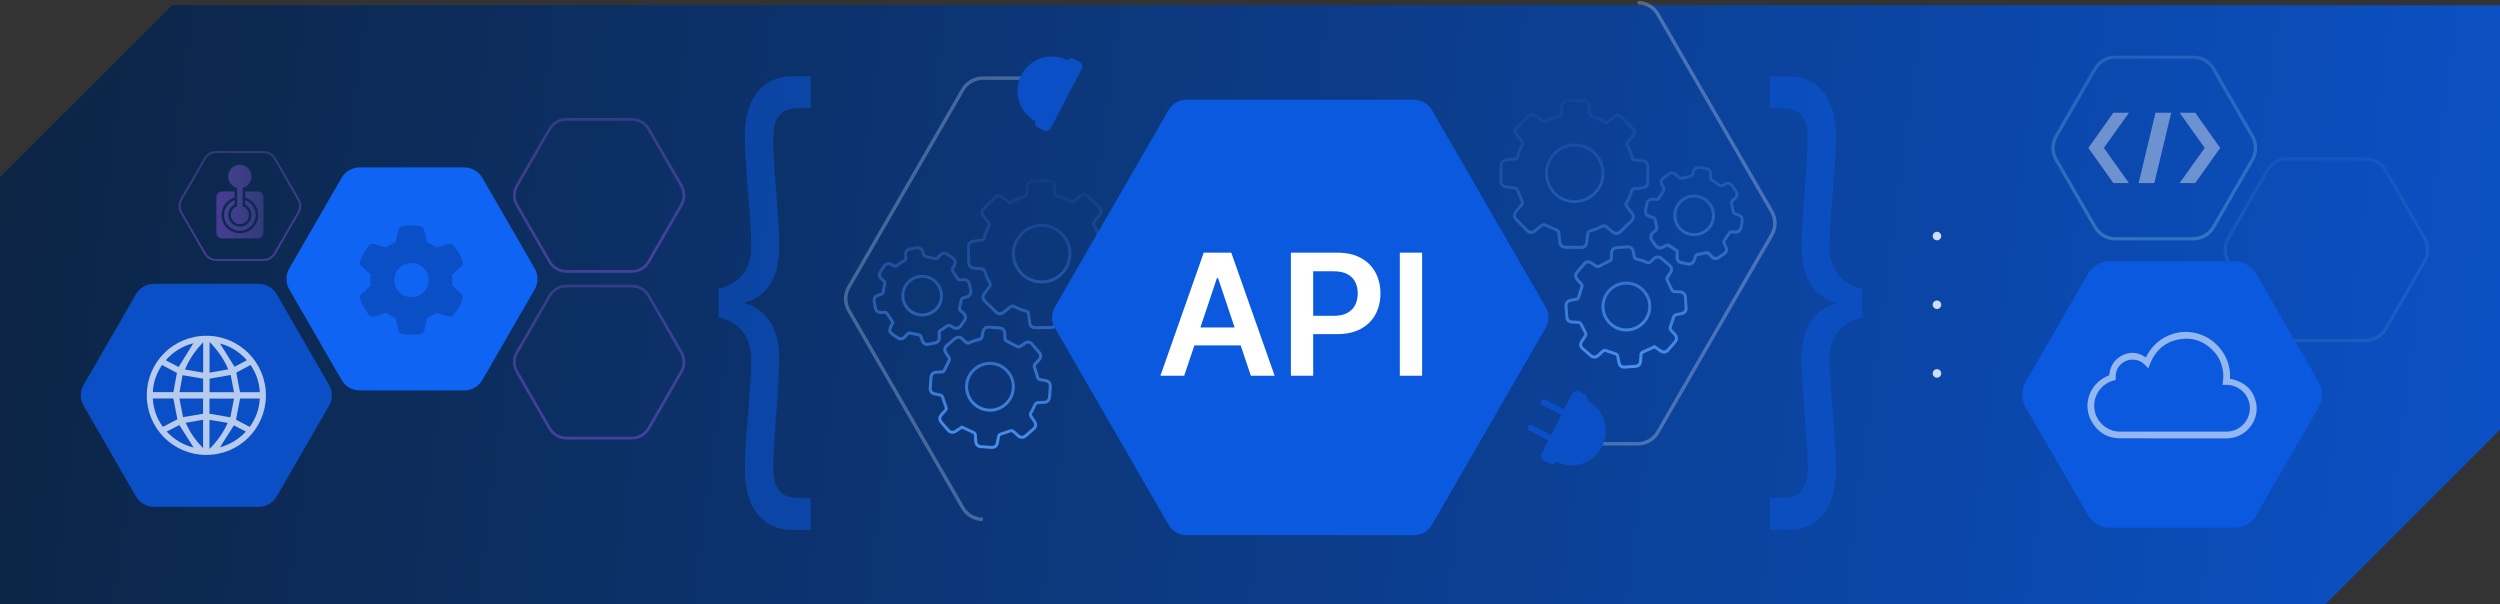
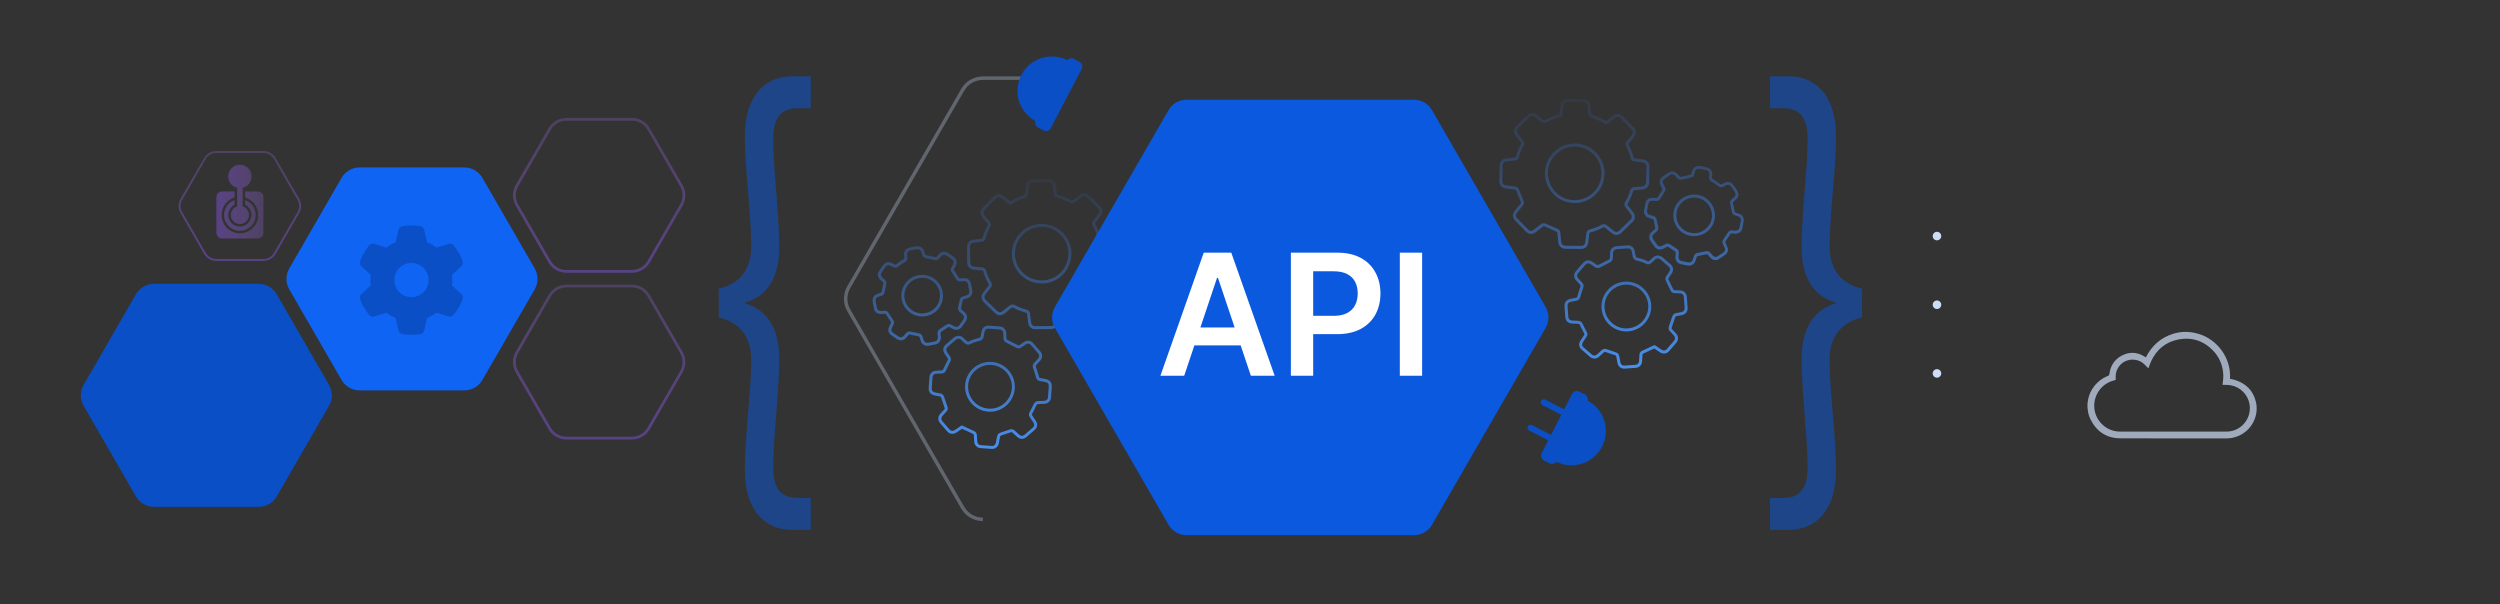
<svg xmlns="http://www.w3.org/2000/svg" width="960" height="232" viewBox="0 0 960 232" fill="none">
  <rect x="0" y="0" width="960" height="232" fill="#333333" stroke="none" />
-   <path fill-rule="evenodd" clip-rule="evenodd" d="M0 232V68L66 2H960V165L893 232H0Z" fill="url(#paint0_linear_244_9792)" />
  <path d="M138.102 149.912H178.302C181.162 149.912 183.802 148.392 185.232 145.912L205.332 111.102C206.762 108.622 206.762 105.582 205.332 103.102L185.232 68.292C183.802 65.812 181.162 64.292 178.302 64.292H138.102C135.242 64.292 132.602 65.812 131.172 68.292L111.072 103.102C109.642 105.582 109.642 108.622 111.072 111.102L131.172 145.912C132.602 148.392 135.242 149.912 138.102 149.912Z" fill="#0F64F3" />
  <g style="mix-blend-mode:screen" opacity="0.5">
    <path d="M242.62 110.372C245.09 110.372 247.4 111.702 248.63 113.842L261.17 135.572C262.41 137.712 262.41 140.372 261.17 142.512L248.63 164.242C247.39 166.382 245.09 167.712 242.62 167.712H217.53C215.06 167.712 212.75 166.382 211.52 164.242L198.98 142.512C197.74 140.372 197.74 137.712 198.98 135.572L211.52 113.842C212.76 111.702 215.06 110.372 217.53 110.372H242.62ZM242.62 109.312H217.53C214.67 109.312 212.03 110.832 210.6 113.312L198.06 135.042C196.63 137.522 196.63 140.562 198.06 143.042L210.6 164.772C212.03 167.252 214.67 168.772 217.53 168.772H242.62C245.48 168.772 248.12 167.252 249.55 164.772L262.09 143.042C263.52 140.562 263.52 137.522 262.09 135.042L249.55 113.312C248.12 110.832 245.48 109.312 242.62 109.312Z" fill="url(#paint1_linear_244_9792)" />
  </g>
  <g style="mix-blend-mode:screen" opacity="0.5">
    <path d="M242.62 46.352C245.09 46.352 247.4 47.682 248.63 49.822L261.17 71.552C262.41 73.692 262.41 76.352 261.17 78.492L248.63 100.222C247.39 102.362 245.09 103.692 242.62 103.692H217.53C215.06 103.692 212.75 102.362 211.52 100.222L198.98 78.492C197.74 76.352 197.74 73.692 198.98 71.552L211.52 49.822C212.76 47.682 215.06 46.352 217.53 46.352H242.62ZM242.62 45.292H217.53C214.67 45.292 212.03 46.812 210.6 49.292L198.06 71.022C196.63 73.502 196.63 76.542 198.06 79.022L210.6 100.752C212.03 103.232 214.67 104.752 217.53 104.752H242.62C245.48 104.752 248.12 103.232 249.55 100.752L262.09 79.022C263.52 76.542 263.52 73.502 262.09 71.022L249.55 49.292C248.12 46.812 245.48 45.292 242.62 45.292Z" fill="url(#paint2_linear_244_9792)" />
  </g>
  <path d="M59.13 194.622H99.33C102.19 194.622 104.83 193.102 106.26 190.622L126.36 155.812C127.79 153.332 127.79 150.292 126.36 147.812L106.26 112.992C104.83 110.512 102.19 108.992 99.33 108.992H59.13C56.27 108.992 53.63 110.512 52.2 112.992L32.1 147.812C30.67 150.292 30.67 153.332 32.1 155.812L52.2 190.622C53.63 193.102 56.27 194.622 59.13 194.622Z" fill="#0A4FC6" />
  <g style="mix-blend-mode:screen">
-     <path opacity="0.7" d="M79.33 128.932C92.01 128.982 102.15 139.212 102.11 151.912C102.06 164.582 91.83 174.732 79.13 174.692C66.46 174.642 56.31 164.412 56.36 151.712C56.4 139.042 66.65 128.882 79.34 128.932H79.33ZM58.67 153.012C58.92 157.132 60.23 160.732 62.55 163.902C64.52 162.882 66.39 161.912 68.12 161.022C67.6 158.312 67.09 155.672 66.57 153.012H58.67ZM95.9 163.922C98.2 160.682 99.57 157.122 99.76 153.032H92.2C91.66 155.782 91.13 158.472 90.61 161.152C92.28 162.032 94.03 162.942 95.91 163.932L95.9 163.922ZM62.21 140.152C60.12 143.312 58.84 146.732 58.69 150.582H66.59C67.05 148.052 67.49 145.622 67.93 143.192C66.09 142.212 64.2 141.212 62.21 140.152ZM96.21 140.152C94.29 141.182 92.46 142.162 90.75 143.082C91.22 145.602 91.69 148.072 92.16 150.592H99.76C99.58 146.712 98.33 143.302 96.22 140.152H96.21ZM89.86 153.062H80.44V158.862C83.08 159.322 85.65 159.762 88.45 160.252C88.91 157.892 89.38 155.512 89.86 153.062ZM77.98 158.882V153.042H68.9C69.38 155.522 69.84 157.872 70.29 160.172C72.99 159.722 75.44 159.302 77.98 158.882ZM80.47 145.422V150.592H89.85C89.41 148.272 88.98 146.072 88.58 143.992C85.71 144.502 83.1 144.962 80.46 145.422H80.47ZM68.94 150.572H78V145.412C75.37 144.962 72.84 144.532 70.1 144.072C69.72 146.212 69.34 148.332 68.94 150.572ZM87.67 141.832C85.89 137.712 83.52 134.382 80.47 131.322V143.102C82.9 142.672 85.2 142.262 87.67 141.822V141.832ZM78.02 131.442C75.02 134.582 72.7 137.842 71.03 141.902C73.44 142.312 75.68 142.692 78.02 143.092V131.442ZM80.44 172.422C83.39 169.412 85.71 166.282 87.43 162.382C84.99 161.972 82.74 161.602 80.44 161.212V172.422ZM77.99 172.102V161.202C75.73 161.592 73.59 161.952 71.3 162.342C72.99 166.122 75.19 169.202 77.99 172.102ZM74.24 131.812C70.14 132.852 66.62 134.972 63.64 138.342C65.45 139.282 67.12 140.152 68.6 140.922C70.57 137.732 72.42 134.752 74.25 131.802L74.24 131.812ZM94.8 138.322C91.9 135.092 88.54 132.952 84.49 131.912C86.36 134.912 88.17 137.832 90.06 140.852C91.52 140.072 93.1 139.222 94.8 138.322ZM74.34 171.842C72.56 169.042 70.77 166.212 68.87 163.222C67.38 163.992 65.75 164.832 64.01 165.732C67.02 168.892 70.43 170.902 74.34 171.842ZM84.49 171.742C88.34 170.692 91.59 168.742 94.42 165.712C92.76 164.862 91.21 164.062 89.81 163.342C87.98 166.232 86.27 168.932 84.49 171.742Z" fill="white" />
-   </g>
+     </g>
  <g style="mix-blend-mode:screen" opacity="0.5">
    <path d="M101.16 58.742C102.82 58.742 104.37 59.642 105.21 61.082L114.26 76.762C115.09 78.202 115.09 79.992 114.26 81.432L105.21 97.112C104.38 98.552 102.83 99.452 101.16 99.452H83.05C81.39 99.452 79.84 98.552 79 97.112L69.95 81.432C69.12 79.992 69.12 78.202 69.95 76.762L79 61.082C79.83 59.642 81.38 58.742 83.05 58.742H101.16ZM101.16 57.992H83.05C81.11 57.992 79.32 59.022 78.35 60.702L69.3 76.382C68.33 78.062 68.33 80.122 69.3 81.802L78.35 97.482C79.32 99.162 81.11 100.192 83.05 100.192H101.16C103.1 100.192 104.89 99.162 105.86 97.482L114.91 81.802C115.88 80.122 115.88 78.062 114.91 76.382L105.86 60.702C104.89 59.022 103.1 57.992 101.16 57.992Z" fill="url(#paint3_linear_244_9792)" />
  </g>
  <g style="mix-blend-mode:screen" opacity="0.5">
    <path d="M96.56 82.552C96.56 80.862 95.62 79.352 94.15 78.602V76.842C96.5 77.682 98.18 79.932 98.18 82.562C98.18 85.912 95.46 88.632 92.11 88.632C88.76 88.632 86.04 85.912 86.04 82.562C86.04 79.932 87.72 77.682 90.07 76.842V78.602C88.61 79.352 87.66 80.862 87.66 82.552C87.66 85.002 89.65 87.002 92.1 87.002C94.55 87.002 96.55 85.002 96.55 82.552H96.56ZM98.93 73.522H94.16V75.822C97.05 76.702 99.16 79.382 99.16 82.552C99.16 86.432 96 89.592 92.12 89.592C88.24 89.592 85.08 86.432 85.08 82.552C85.08 79.382 87.19 76.692 90.08 75.812V73.512H85.31C84.08 73.512 83.09 74.512 83.09 75.732V89.352C83.09 90.582 84.09 91.582 85.31 91.582H98.94C100.17 91.582 101.16 90.582 101.16 89.352V75.732C101.16 74.502 100.16 73.512 98.94 73.512L98.93 73.522ZM93.19 79.242V72.122C95.15 71.642 96.61 69.872 96.61 67.762C96.61 65.282 94.6 63.272 92.12 63.272C89.64 63.272 87.63 65.282 87.63 67.762C87.63 69.872 89.09 71.632 91.05 72.122V79.242C89.65 79.692 88.64 81.002 88.64 82.552C88.64 84.472 90.2 86.032 92.12 86.032C94.04 86.032 95.6 84.472 95.6 82.552C95.6 81.002 94.59 79.692 93.19 79.242Z" fill="url(#paint4_linear_244_9792)" />
  </g>
  <path d="M177.605 100.241C177.934 100.98 177.688 101.718 177.113 102.292L173.586 105.491C173.668 106.148 173.668 106.886 173.668 107.542C173.668 108.281 173.668 109.019 173.586 109.675L177.113 112.874C177.688 113.366 177.934 114.187 177.605 114.925C177.277 115.909 176.867 116.812 176.375 117.714L175.965 118.37C175.391 119.273 174.816 120.175 174.16 120.913C173.668 121.57 172.848 121.734 172.109 121.488L167.598 120.093C166.449 120.913 165.219 121.57 163.988 122.144L162.922 126.82C162.758 127.558 162.184 128.132 161.445 128.296C160.297 128.46 159.148 128.542 157.918 128.542C156.77 128.542 155.621 128.46 154.473 128.296C153.734 128.132 153.16 127.558 152.996 126.82L151.93 122.144C150.617 121.57 149.469 120.913 148.32 120.093L143.809 121.488C143.07 121.734 142.25 121.57 141.758 120.995C141.102 120.175 140.527 119.273 139.953 118.37L139.543 117.714C139.051 116.812 138.641 115.909 138.312 114.925C137.984 114.187 138.23 113.448 138.805 112.874L142.332 109.675C142.25 109.019 142.25 108.281 142.25 107.542C142.25 106.886 142.25 106.148 142.332 105.491L138.805 102.292C138.23 101.718 137.984 100.98 138.312 100.241C138.641 99.257 139.051 98.355 139.543 97.452L139.953 96.796C140.527 95.894 141.102 94.992 141.758 94.171C142.25 93.597 143.07 93.433 143.809 93.679L148.32 95.073C149.469 94.253 150.699 93.515 151.93 93.023L152.996 88.347C153.16 87.609 153.734 87.034 154.473 86.87C155.621 86.706 156.77 86.542 158 86.542C159.148 86.542 160.297 86.706 161.445 86.87C162.184 86.952 162.758 87.609 162.922 88.347L163.988 93.023C165.301 93.515 166.449 94.253 167.598 95.073L172.109 93.679C172.848 93.433 173.668 93.597 174.16 94.171C174.816 94.992 175.391 95.894 175.965 96.796L176.375 97.452C176.867 98.355 177.277 99.257 177.688 100.241H177.605ZM158 114.105C161.609 114.105 164.562 111.234 164.562 107.542C164.562 103.933 161.609 100.98 158 100.98C154.309 100.98 151.438 103.933 151.438 107.542C151.438 111.234 154.309 114.105 158 114.105Z" fill="#0A4FC6" />
  <g clip-path="url(#clip0_244_9792)">
    <g style="mix-blend-mode:screen" opacity="0.5">
      <path d="M842.231 22.558C845.182 22.558 847.942 24.147 849.411 26.704L864.391 52.662C865.872 55.218 865.872 58.396 864.391 60.952L849.411 86.91C847.93 89.467 845.182 91.056 842.231 91.056H812.259C809.309 91.056 806.549 89.467 805.08 86.91L790.1 60.952C788.619 58.396 788.619 55.218 790.1 52.662L805.08 26.704C806.561 24.147 809.309 22.558 812.259 22.558H842.231ZM842.231 21.292H812.259C808.843 21.292 805.689 23.108 803.981 26.071L789.001 52.029C787.293 54.991 787.293 58.623 789.001 61.585L803.981 87.544C805.689 90.506 808.843 92.322 812.259 92.322H842.231C845.648 92.322 848.802 90.506 850.51 87.544L865.49 61.585C867.198 58.623 867.198 54.991 865.49 52.029L850.51 26.071C848.802 23.108 845.648 21.292 842.231 21.292Z" fill="url(#paint5_linear_244_9792)" />
    </g>
    <g style="mix-blend-mode:screen" opacity="0.2">
      <path d="M908.351 61.633C911.302 61.633 914.062 63.222 915.531 65.778L930.511 91.737C931.992 94.293 931.992 97.471 930.511 100.027L915.531 125.985C914.05 128.542 911.302 130.13 908.351 130.13H878.379C875.429 130.13 872.669 128.542 871.2 125.985L856.22 100.027C854.739 97.471 854.739 94.293 856.22 91.737L871.2 65.778C872.681 63.222 875.429 61.633 878.379 61.633H908.351ZM908.351 60.367H878.379C874.963 60.367 871.809 62.183 870.101 65.145L855.121 91.103C853.413 94.066 853.413 97.698 855.121 100.66L870.101 126.618C871.809 129.581 874.963 131.397 878.379 131.397H908.351C911.768 131.397 914.922 129.581 916.63 126.618L931.61 100.66C933.318 97.698 933.318 94.066 931.61 91.103L916.63 65.145C914.922 62.183 911.768 60.367 908.351 60.367Z" fill="url(#paint6_linear_244_9792)" />
    </g>
    <path d="M858.107 100.362H810.085C806.669 100.362 803.515 102.177 801.807 105.14L777.796 146.735C776.088 149.698 776.088 153.329 777.796 156.292L801.807 197.875C803.515 200.838 806.669 202.653 810.085 202.653H858.107C861.524 202.653 864.678 200.838 866.386 197.875L890.397 156.292C892.105 153.329 892.105 149.698 890.397 146.735L866.386 105.152C864.678 102.189 861.524 100.374 858.107 100.374V100.362Z" fill="#0B59DE" />
    <g style="mix-blend-mode:screen" opacity="0.4">
      <path d="M827.717 43.296H833.75L827.251 70.294H821.243L827.717 43.296ZM846.604 56.795L836.975 43.296H842.972L852.553 56.795L842.972 70.294H836.975L846.604 56.795ZM817.516 70.294H811.519L801.938 56.795L811.519 43.296H817.516L807.887 56.795L817.516 70.294Z" fill="white" />
    </g>
  </g>
  <path opacity="0.7" d="M839.269 127.443C837.657 127.443 836.044 127.682 834.431 128.195C829.665 129.688 826.26 132.794 824.003 137.238C823.835 137.131 823.692 137.035 823.549 136.951C821.996 135.972 820.419 135.482 818.818 135.482C817.409 135.482 815.987 135.876 814.566 136.665C811.818 138.194 810.349 140.643 809.99 143.749C809.954 144.035 809.859 144.155 809.608 144.262C806.562 145.481 804.28 147.547 802.811 150.498C802.106 151.92 801.76 153.449 801.592 155.014V156.614C801.616 156.71 801.64 156.805 801.652 156.889C801.76 158.346 802.106 159.744 802.751 161.034C805.104 165.729 808.915 168.285 814.183 168.309C819.989 168.333 825.807 168.345 831.612 168.345C838.6 168.345 845.589 168.345 852.577 168.345C853.365 168.345 854.154 168.345 854.942 168.345C856.603 168.345 858.18 168.011 859.697 167.342C864.654 165.144 867.485 159.732 866.291 154.44C865.252 149.853 862.277 147.046 857.785 145.779C857.308 145.648 856.806 145.576 856.316 145.469C856.854 137.334 851.347 130.465 844.561 128.303C842.793 127.741 841.025 127.443 839.258 127.443H839.269ZM824.994 141.419C825.341 140.511 825.639 139.591 826.034 138.731C828.112 134.252 831.541 131.361 836.379 130.381C837.466 130.166 838.529 130.047 839.556 130.047C843.391 130.047 846.807 131.564 849.71 134.515C852.075 136.916 853.377 139.854 853.7 143.211C853.831 144.597 853.7 145.971 853.509 147.332C853.485 147.476 853.473 147.619 853.449 147.798C853.807 147.798 854.154 147.798 854.488 147.798C854.68 147.798 854.883 147.798 855.074 147.798C858.908 147.846 862.205 150.223 863.472 153.843C864.702 157.367 863.531 161.405 860.629 163.734C858.956 165.072 857.057 165.729 854.918 165.729C847.536 165.729 840.153 165.729 832.771 165.729C826.523 165.729 820.276 165.729 814.028 165.729C809.07 165.729 804.854 161.918 804.256 157.02C803.647 151.967 806.884 147.285 811.818 146.078C812.463 145.923 812.463 145.911 812.427 145.242C812.32 143.247 812.869 141.491 814.267 140.033C815.473 138.767 817.206 138.098 818.95 138.098C820.132 138.098 821.327 138.409 822.342 139.042C823.214 139.58 823.859 140.356 824.576 141.049C824.696 141.168 824.827 141.276 824.958 141.395L824.994 141.419Z" fill="#CEDEF8" />
  <path d="M743.8 89.012C744.71 89.012 745.44 89.752 745.44 90.652C745.44 91.552 744.7 92.292 743.8 92.292C742.9 92.292 742.16 91.552 742.16 90.652C742.16 89.752 742.9 89.012 743.8 89.012Z" fill="#CEDEF8" />
  <path d="M743.8 141.752C744.71 141.752 745.44 142.492 745.44 143.392C745.44 144.292 744.7 145.032 743.8 145.032C742.9 145.032 742.16 144.292 742.16 143.392C742.16 142.492 742.9 141.752 743.8 141.752Z" fill="#CEDEF8" />
  <path d="M743.8 115.382C744.71 115.382 745.44 116.122 745.44 117.022C745.44 117.922 744.7 118.662 743.8 118.662C742.9 118.662 742.16 117.922 742.16 117.022C742.16 116.122 742.9 115.382 743.8 115.382Z" fill="#CEDEF8" />
  <path d="M602.447 39.16C604.353 39.16 606.304 39.194 608.233 39.252C608.937 39.275 609.503 39.841 609.573 40.592C609.665 41.608 609.781 42.705 609.908 43.779C609.977 44.322 610.381 44.969 611.016 45.165C612.91 45.766 614.596 46.505 616.167 47.452L616.837 47.856L617.46 47.371L618.304 46.724C618.939 46.228 619.562 45.754 620.186 45.269C620.509 45.015 620.856 44.888 621.191 44.888C621.526 44.888 621.849 45.027 622.138 45.304C623.593 46.713 625.071 48.237 626.665 49.935C627.104 50.397 627.081 51.205 626.619 51.794C625.949 52.66 625.256 53.492 624.621 54.254C623.986 55.005 624.159 55.721 624.401 56.171C625.152 57.557 625.752 59.081 626.191 60.721C626.434 61.645 627.104 61.911 627.612 61.957C628.524 62.061 629.46 62.188 630.372 62.304L630.811 62.361C631.7 62.488 632.185 63.02 632.197 63.886C632.197 65.202 632.174 66.542 632.15 67.847L632.127 69.002C632.127 69.522 632.104 69.937 632.07 70.307C632 71.081 631.296 71.496 630.672 71.554L629.598 71.67C628.882 71.739 628.155 71.82 627.439 71.877C626.711 71.935 626.203 72.351 626.007 73.044C625.556 74.603 624.886 76.15 624.009 77.652C623.639 78.275 623.685 78.934 624.136 79.5C624.655 80.158 625.163 80.816 625.672 81.486L626.238 82.225C626.803 82.964 626.746 83.727 626.087 84.373C624.667 85.759 623.246 87.145 621.826 88.531C621.468 88.877 621.087 89.062 620.694 89.062C620.348 89.062 619.978 88.912 619.62 88.623L619.435 88.473C618.673 87.861 617.876 87.226 617.126 86.579C616.987 86.452 616.537 86.082 615.901 86.082C615.59 86.082 615.289 86.163 614.966 86.337C613.569 87.087 612.044 87.688 610.416 88.103C609.492 88.335 609.226 89.004 609.168 89.524C609.018 90.841 608.857 91.996 608.706 93.058C608.568 93.959 608.106 94.398 607.24 94.409C606.801 94.409 606.362 94.409 605.923 94.409C605.08 94.409 604.237 94.398 603.382 94.386C602.84 94.386 602.285 94.374 601.743 94.363H601.65H601.465H601.292C601.154 94.363 601.027 94.363 600.888 94.351C600.114 94.271 599.583 93.728 599.502 92.931V92.827C599.375 91.661 599.248 90.483 599.144 89.316C599.052 88.265 598.266 87.942 598.012 87.826C596.58 87.226 595.079 86.567 593.578 85.886C593.3 85.759 593.046 85.701 592.792 85.701C592.411 85.701 592.053 85.84 591.707 86.106C591.014 86.66 590.321 87.191 589.628 87.734L588.958 88.254C588.623 88.519 588.254 88.658 587.919 88.658C587.411 88.658 587.018 88.358 586.775 88.115C585.436 86.741 584.096 85.378 582.768 83.992C581.902 83.103 581.879 82.468 582.664 81.509L582.964 81.14C583.565 80.389 584.165 79.65 584.777 78.911C585.228 78.368 585.32 77.756 585.043 77.098C584.431 75.654 583.842 74.176 583.265 72.744C582.999 72.085 582.537 71.716 581.867 71.635C580.943 71.531 580.031 71.404 579.107 71.277L578.044 71.127C577.455 71.046 576.89 70.399 576.901 69.799C576.913 67.466 576.947 65.399 576.994 63.481C577.017 62.615 577.513 62.084 578.402 61.98C579.523 61.853 580.643 61.738 581.705 61.645C582.71 61.553 583.091 60.906 583.241 60.375C583.669 58.804 584.292 57.303 585.078 55.894C585.447 55.236 585.39 54.577 584.928 53.989C584.212 53.076 583.484 52.141 582.791 51.205C582.352 50.616 582.387 49.854 582.872 49.357C584.408 47.798 585.967 46.285 587.48 44.853C587.803 44.553 588.161 44.484 588.404 44.484C588.727 44.484 589.062 44.599 589.339 44.807C589.79 45.154 590.24 45.523 590.679 45.881C591.106 46.228 591.522 46.574 591.949 46.909C592.238 47.14 592.642 47.267 593.023 47.267C593.266 47.267 593.497 47.209 593.705 47.094C595.46 46.135 597.227 45.431 599.098 44.934L599.849 44.738L599.953 43.964L600.091 42.936C600.195 42.105 600.311 41.285 600.414 40.453C600.518 39.656 601.084 39.114 601.823 39.114H602.47M604.618 77.964C604.791 77.964 604.976 77.964 605.149 77.952C608.302 77.802 611.189 76.439 613.257 74.118C615.312 71.808 616.317 68.829 616.109 65.734C615.694 59.763 610.681 55.086 604.711 55.086C604.445 55.086 604.168 55.086 603.902 55.109C600.853 55.328 598.059 56.737 596.037 59.093C594.04 61.414 593.081 64.336 593.312 67.327C593.797 73.379 598.659 77.952 604.63 77.952M652.349 64.81C652.465 64.81 652.592 64.821 652.707 64.844L652.857 64.867C653.62 65.017 654.382 65.156 655.144 65.306C655.964 65.468 656.449 66.092 656.391 66.935C656.391 67.05 656.368 67.166 656.345 67.293C656.276 67.755 656.172 68.39 656.472 68.99C656.772 69.579 657.327 69.856 657.731 70.053C657.846 70.111 657.95 70.157 658.054 70.226L658.112 70.261C658.736 70.676 659.313 71.081 659.868 71.508C659.995 71.612 660.387 71.912 660.942 71.912C661.253 71.912 661.542 71.82 661.842 71.635C662.143 71.45 662.466 71.288 662.847 71.115C663.078 71.011 663.298 70.954 663.529 70.954C663.967 70.954 664.36 71.162 664.637 71.531C665.203 72.282 665.723 73.055 666.208 73.829C666.6 74.453 666.508 75.123 665.942 75.665C665.642 75.966 665.295 76.243 664.972 76.509C664.591 76.82 664.187 77.363 664.395 78.241C664.66 79.373 664.868 80.377 665.03 81.313C665.157 82.04 665.573 82.514 666.277 82.71C666.716 82.837 667.143 82.976 667.559 83.126C668.217 83.368 668.587 83.957 668.483 84.639C668.356 85.574 668.171 86.487 667.986 87.341C667.836 88.08 667.27 88.542 666.508 88.542C666.45 88.542 666.393 88.542 666.335 88.542C666.162 88.531 665.977 88.519 665.804 88.508C665.584 88.508 665.376 88.485 665.168 88.462C665.076 88.45 664.984 88.438 664.903 88.438C664.048 88.438 663.667 89.05 663.517 89.281C662.847 90.332 662.281 91.175 661.738 91.938C661.346 92.492 661.288 93.058 661.577 93.682C661.658 93.855 661.738 94.016 661.819 94.19C662.062 94.675 662.281 95.148 662.397 95.587C662.501 95.957 662.489 96.419 661.75 96.95C660.918 97.55 660.226 98.012 659.59 98.417C659.348 98.567 659.071 98.648 658.794 98.648C658.412 98.648 658.054 98.497 657.789 98.22C657.454 97.874 657.142 97.504 656.772 97.054C656.426 96.626 655.987 96.419 655.479 96.419C655.329 96.419 655.179 96.442 655.017 96.476C654.393 96.615 653.77 96.742 653.146 96.858C652.684 96.95 652.222 97.031 651.76 97.135C651.218 97.25 650.732 97.654 650.536 98.151C650.398 98.52 650.282 98.89 650.178 99.237C650.132 99.387 650.086 99.525 650.04 99.675C649.809 100.38 649.312 100.773 648.631 100.773C648.515 100.773 648.4 100.773 648.284 100.738C647.453 100.588 646.61 100.426 645.778 100.264C645.027 100.114 644.6 99.595 644.565 98.809L644.589 98.405C644.612 98.001 644.635 97.585 644.669 97.169C644.75 96.453 644.473 95.899 643.849 95.506C643.041 94.998 642.221 94.455 641.343 93.832C641.02 93.612 640.697 93.497 640.362 93.497C640.073 93.497 639.796 93.578 639.507 93.739C639.207 93.913 638.895 94.063 638.595 94.224L638.283 94.386C638.006 94.525 637.729 94.606 637.474 94.606C636.886 94.606 636.493 94.236 636.262 93.924C635.742 93.22 635.211 92.481 634.737 91.741C634.345 91.118 634.46 90.39 635.038 89.882C635.165 89.767 635.303 89.651 635.43 89.547C635.719 89.305 636.019 89.05 636.308 88.762C636.701 88.381 636.897 87.734 636.782 87.203C636.689 86.729 636.585 86.244 636.47 85.771C636.366 85.286 636.25 84.789 636.158 84.304C635.985 83.426 635.407 83.091 634.945 82.964C634.449 82.826 633.964 82.676 633.479 82.514C632.728 82.271 632.347 81.613 632.485 80.851L632.578 80.343C632.705 79.673 632.82 79.003 632.959 78.333C633.074 77.756 633.432 77.074 634.426 77.074C634.495 77.074 634.564 77.075 634.668 77.086C635.142 77.132 635.615 77.178 636.123 77.178C636.712 77.178 637.232 76.797 637.474 76.416C637.798 75.931 638.11 75.434 638.421 74.938C638.699 74.499 638.976 74.06 639.253 73.621C639.634 73.032 639.657 72.432 639.345 71.843L639.288 71.751C638.999 71.219 638.722 70.723 638.549 70.215C638.375 69.695 638.572 69.094 639.045 68.759C639.784 68.228 640.57 67.685 641.366 67.166C641.597 67.016 641.863 66.935 642.129 66.935C642.498 66.935 642.845 67.073 643.11 67.339C643.422 67.651 643.722 68.009 644.034 68.39C644.461 68.921 644.981 69.037 645.328 69.037C645.478 69.037 645.639 69.013 645.813 68.979C647.048 68.678 648.146 68.436 649.173 68.24C649.924 68.09 650.386 67.662 650.559 66.958C650.629 66.669 650.732 66.38 650.836 66.069L650.894 65.907C651.125 65.225 651.633 64.833 652.303 64.833M650.559 90.656C650.721 90.656 650.894 90.656 651.067 90.644C655.34 90.39 658.701 86.729 658.551 82.491C658.401 78.114 654.878 74.684 650.536 74.684C650.386 74.684 650.247 74.684 650.097 74.695C647.984 74.811 646.032 75.746 644.6 77.34C643.168 78.945 642.44 81.013 642.568 83.149C642.822 87.434 646.252 90.656 650.559 90.656ZM625.117 95.345C625.914 95.345 626.445 95.807 626.596 96.626L626.653 96.927C626.769 97.516 626.884 98.128 627.023 98.74C627.138 99.237 627.577 99.814 628.201 99.964C629.437 100.264 630.88 100.657 632.231 101.35C632.428 101.454 632.647 101.5 632.878 101.5C633.271 101.5 633.663 101.362 633.987 101.096C634.449 100.703 634.934 100.311 635.373 99.826C635.615 99.548 636.031 99.225 636.574 99.225C636.966 99.225 637.371 99.398 637.763 99.745C638.098 100.033 638.421 100.322 638.756 100.599C639.438 101.188 640.119 101.766 640.789 102.378C641.401 102.932 641.459 103.66 640.962 104.376L640.904 104.468C640.512 105.034 640.108 105.611 639.738 106.212C639.415 106.732 639.461 107.39 639.669 107.806C639.934 108.372 640.212 108.938 640.489 109.503C640.824 110.185 641.159 110.866 641.482 111.548C641.794 112.206 642.313 112.541 643.029 112.564C643.803 112.575 644.577 112.622 645.316 112.668C645.986 112.714 646.529 113.268 646.586 113.95C646.69 115.324 646.794 116.687 646.887 118.061C646.968 119.147 646.517 119.713 645.42 119.897C644.762 120.001 644.092 120.117 643.411 120.278C642.879 120.405 642.383 120.856 642.198 121.387C641.967 122.057 641.736 122.738 641.505 123.408C641.286 124.066 641.066 124.713 640.835 125.371C640.593 126.053 640.72 126.653 641.205 127.15C641.574 127.531 641.944 127.924 642.302 128.328L642.741 128.813C643.353 129.483 643.364 130.233 642.764 130.926L641.944 131.885C641.332 132.589 640.72 133.305 640.108 134.01C639.761 134.403 639.38 134.599 638.976 134.599C638.664 134.599 638.341 134.483 638.006 134.264L636.447 133.213L635.904 132.843L635.361 132.474L634.772 132.751L633.814 133.19C632.682 133.71 631.585 134.218 630.499 134.726C629.991 134.968 629.598 135.523 629.552 136.077C629.517 136.481 629.506 136.886 629.483 137.29C629.46 137.786 629.437 138.26 629.39 138.733C629.31 139.53 628.824 140.004 628.028 140.085C626.538 140.223 625.152 140.316 623.812 140.385H623.697C622.692 140.385 622.346 139.703 622.23 139.126C622.068 138.329 621.918 137.544 621.78 136.747C621.653 136.008 621.202 135.511 620.463 135.28C619.747 135.061 619.031 134.807 618.327 134.564C617.818 134.391 617.322 134.218 616.814 134.045C616.652 133.987 616.467 133.964 616.282 133.964C615.855 133.964 615.451 134.102 615.174 134.356C614.793 134.68 614.435 135.026 614.065 135.361C613.811 135.592 613.569 135.823 613.314 136.054C612.956 136.366 612.598 136.528 612.24 136.528C611.882 136.528 611.536 136.377 611.189 136.077C610.15 135.188 609.111 134.287 608.083 133.386C607.436 132.82 607.355 132.185 607.806 131.458C608.291 130.684 608.81 129.922 609.261 129.263C609.642 128.709 609.665 128.132 609.342 127.519C608.73 126.376 608.187 125.348 607.702 124.297C607.367 123.581 606.801 123.212 606.016 123.189H605.935C605.149 123.154 604.353 123.131 603.567 123.073C602.84 123.027 602.308 122.496 602.239 121.757C602.135 120.405 602.031 119.054 601.939 117.691C601.858 116.594 602.297 116.04 603.394 115.844C603.671 115.797 603.948 115.74 604.226 115.694C604.595 115.624 604.953 115.555 605.323 115.497C606.085 115.37 606.582 114.908 606.801 114.146C607.124 112.991 607.505 111.779 607.979 110.427C608.233 109.711 608.094 109.076 607.586 108.545C606.997 107.933 606.478 107.367 605.993 106.813C605.531 106.293 605.507 105.508 605.923 104.999C606.859 103.868 607.852 102.724 608.868 101.592C609.145 101.292 609.492 101.131 609.861 101.131C610.127 101.131 610.404 101.211 610.67 101.373C611.34 101.8 611.986 102.251 612.483 102.609C612.806 102.84 613.141 102.955 613.488 102.955C613.869 102.955 614.181 102.817 614.377 102.713C615.601 102.054 616.883 101.396 618.211 100.761C618.488 100.622 619.331 100.218 619.331 99.063C619.331 98.451 619.366 97.839 619.401 97.192V97.112C619.447 96.303 620.001 95.737 620.81 95.68C622.195 95.576 623.581 95.472 624.967 95.379C625.013 95.379 625.06 95.379 625.117 95.379M624.482 127.277C624.702 127.277 624.921 127.277 625.14 127.254C630.407 126.896 634.414 122.311 634.056 117.045C633.721 112.056 629.529 108.141 624.505 108.141C624.286 108.141 624.066 108.141 623.858 108.164C621.318 108.337 618.996 109.492 617.322 111.421C615.647 113.349 614.816 115.809 614.989 118.35C615.335 123.35 619.505 127.277 624.494 127.277M602.447 38.005C602.228 38.005 602.02 38.005 601.8 38.005C600.461 38.005 599.421 39.01 599.248 40.349C599.098 41.516 598.948 42.682 598.798 43.86C596.8 44.38 594.917 45.142 593.139 46.124C593.104 46.147 593.058 46.147 593.012 46.147C592.885 46.147 592.735 46.101 592.654 46.031C591.776 45.338 590.921 44.611 590.032 43.929C589.547 43.548 588.97 43.364 588.392 43.364C587.769 43.364 587.168 43.583 586.683 44.045C585.112 45.523 583.565 47.036 582.052 48.572C581.151 49.484 581.093 50.882 581.867 51.921C582.572 52.868 583.288 53.815 584.027 54.739C584.2 54.959 584.223 55.12 584.084 55.363C583.241 56.864 582.606 58.446 582.144 60.098C582.063 60.398 581.925 60.49 581.625 60.525C580.504 60.617 579.396 60.733 578.287 60.871C576.832 61.045 575.885 62.038 575.85 63.493C575.792 65.606 575.769 67.72 575.758 69.833C575.758 71.023 576.751 72.155 577.906 72.305C579.188 72.478 580.47 72.663 581.752 72.813C582.029 72.848 582.121 72.975 582.214 73.194C582.803 74.661 583.38 76.127 583.992 77.571C584.108 77.837 584.073 77.987 583.9 78.195C583.184 79.061 582.479 79.927 581.775 80.805C580.631 82.214 580.689 83.507 581.948 84.812C583.276 86.198 584.627 87.572 585.967 88.935C586.544 89.524 587.237 89.824 587.942 89.824C588.531 89.824 589.143 89.605 589.697 89.178C590.621 88.462 591.545 87.757 592.457 87.018C592.584 86.914 592.7 86.868 592.815 86.868C592.908 86.868 593 86.891 593.127 86.949C594.605 87.618 596.095 88.277 597.597 88.9C597.874 89.016 598.001 89.12 598.024 89.42C598.128 90.633 598.255 91.845 598.382 93.058C598.52 94.398 599.479 95.379 600.796 95.506C600.969 95.529 601.142 95.529 601.315 95.529C601.431 95.529 601.558 95.529 601.673 95.529C601.696 95.529 601.731 95.529 601.754 95.529C603.152 95.541 604.537 95.576 605.935 95.576C606.385 95.576 606.824 95.576 607.274 95.564C608.73 95.541 609.653 94.663 609.861 93.231C610.035 92.042 610.185 90.864 610.323 89.674C610.358 89.409 610.45 89.316 610.716 89.247C612.391 88.82 614.007 88.207 615.532 87.376C615.682 87.295 615.809 87.26 615.924 87.26C616.086 87.26 616.225 87.341 616.398 87.48C617.229 88.184 618.073 88.866 618.927 89.547C619.505 90.009 620.117 90.24 620.717 90.24C621.399 90.24 622.068 89.951 622.646 89.385C624.066 88 625.487 86.614 626.907 85.228C627.993 84.165 628.085 82.745 627.173 81.544C626.468 80.632 625.776 79.708 625.06 78.807C624.898 78.61 624.909 78.472 625.025 78.264C625.926 76.728 626.642 75.111 627.138 73.39C627.208 73.159 627.323 73.067 627.566 73.055C628.651 72.963 629.737 72.836 630.811 72.732C632.07 72.605 633.132 71.704 633.248 70.434C633.294 69.972 633.305 69.51 633.317 69.048C633.34 67.339 633.386 65.63 633.375 63.909C633.375 62.454 632.439 61.437 630.996 61.241C629.922 61.091 628.848 60.941 627.762 60.825C627.485 60.791 627.392 60.687 627.335 60.433C626.896 58.758 626.272 57.153 625.441 55.628C625.302 55.363 625.36 55.213 625.533 55.005C626.226 54.185 626.907 53.353 627.566 52.51C628.362 51.482 628.386 50.05 627.543 49.15C626.053 47.556 624.54 45.997 622.981 44.484C622.461 43.976 621.849 43.733 621.237 43.733C620.659 43.733 620.07 43.941 619.528 44.357C618.627 45.05 617.726 45.743 616.791 46.459C615.07 45.431 613.268 44.657 611.386 44.056C611.247 44.01 611.097 43.779 611.074 43.629C610.947 42.578 610.843 41.527 610.739 40.476C610.612 39.171 609.607 38.132 608.291 38.086C606.351 38.028 604.41 37.993 602.459 37.993L602.447 38.005ZM604.595 76.855C599.387 76.855 594.883 72.882 594.432 67.293C593.982 61.691 598.336 56.714 603.937 56.321C604.179 56.298 604.422 56.298 604.664 56.298C610 56.298 614.539 60.456 614.92 65.872C615.324 71.623 610.959 76.578 605.069 76.855C604.907 76.855 604.745 76.855 604.595 76.855ZM652.315 63.712C651.16 63.712 650.201 64.405 649.809 65.583C649.682 65.965 649.554 66.346 649.451 66.727C649.381 67.004 649.254 67.085 648.965 67.142C647.822 67.362 646.679 67.616 645.547 67.893C645.466 67.916 645.397 67.928 645.328 67.928C645.178 67.928 645.05 67.87 644.935 67.708C644.612 67.316 644.288 66.912 643.919 66.553C643.422 66.069 642.775 65.826 642.129 65.826C641.644 65.826 641.159 65.965 640.731 66.242C639.923 66.761 639.137 67.304 638.352 67.87C637.486 68.505 637.093 69.626 637.44 70.642C637.659 71.265 637.983 71.866 638.306 72.455C638.433 72.698 638.398 72.848 638.26 73.044C637.659 73.968 637.082 74.903 636.481 75.827C636.4 75.943 636.227 76.058 636.1 76.058C635.638 76.058 635.176 76.012 634.714 75.966C634.61 75.966 634.506 75.954 634.403 75.954C633.074 75.954 632.081 76.763 631.804 78.137C631.631 78.98 631.481 79.835 631.331 80.678C631.088 82.006 631.816 83.218 633.097 83.646C633.594 83.807 634.102 83.969 634.61 84.119C634.853 84.189 634.957 84.304 635.003 84.57C635.188 85.54 635.43 86.498 635.627 87.468C635.661 87.63 635.58 87.873 635.465 87.988C635.084 88.369 634.657 88.704 634.241 89.074C633.259 89.951 633.028 91.314 633.733 92.423C634.218 93.197 634.761 93.924 635.292 94.663C635.846 95.425 636.608 95.818 637.428 95.818C637.867 95.818 638.329 95.703 638.768 95.472C639.195 95.252 639.623 95.044 640.038 94.802C640.142 94.744 640.235 94.709 640.315 94.709C640.419 94.709 640.512 94.756 640.639 94.837C641.47 95.425 642.325 95.991 643.191 96.534C643.434 96.684 643.514 96.811 643.48 97.1C643.411 97.724 643.399 98.347 643.364 98.855C643.411 100.218 644.231 101.188 645.501 101.454C646.344 101.627 647.187 101.789 648.042 101.939C648.226 101.974 648.411 101.985 648.584 101.985C649.762 101.985 650.709 101.281 651.09 100.08C651.241 99.595 651.379 99.098 651.564 98.624C651.61 98.486 651.807 98.347 651.945 98.324C653.042 98.093 654.139 97.908 655.225 97.666C655.306 97.643 655.364 97.643 655.421 97.643C655.583 97.643 655.698 97.712 655.825 97.862C656.172 98.278 656.53 98.694 656.899 99.086C657.396 99.606 658.066 99.872 658.736 99.872C659.221 99.872 659.717 99.733 660.145 99.456C660.895 98.983 661.635 98.463 662.362 97.943C663.251 97.308 663.736 96.442 663.459 95.345C663.263 94.617 662.882 93.936 662.57 93.254C662.466 93.023 662.466 92.885 662.616 92.665C663.24 91.776 663.84 90.875 664.418 89.951C664.533 89.766 664.626 89.651 664.822 89.651C664.857 89.651 664.88 89.651 664.926 89.651C665.33 89.709 665.757 89.709 666.173 89.743C666.266 89.743 666.358 89.755 666.45 89.755C667.744 89.755 668.795 88.924 669.06 87.642C669.257 86.718 669.43 85.794 669.569 84.858C669.742 83.634 669.06 82.525 667.894 82.098C667.444 81.936 666.982 81.786 666.52 81.659C666.266 81.59 666.15 81.475 666.104 81.186C665.919 80.135 665.7 79.084 665.457 78.044C665.399 77.779 665.446 77.64 665.642 77.479C666 77.19 666.358 76.89 666.693 76.566C667.64 75.654 667.825 74.384 667.132 73.287C666.624 72.478 666.081 71.681 665.503 70.907C664.995 70.226 664.245 69.856 663.459 69.856C663.067 69.856 662.662 69.949 662.281 70.134C661.912 70.307 661.531 70.492 661.173 70.711C661.057 70.78 660.965 70.815 660.872 70.815C660.757 70.815 660.653 70.757 660.514 70.653C659.914 70.18 659.279 69.752 658.643 69.314C658.239 69.037 657.639 68.886 657.454 68.517C657.258 68.136 657.454 67.558 657.5 67.062C657.592 65.641 656.715 64.509 655.317 64.232C654.497 64.07 653.689 63.92 652.869 63.759C652.673 63.724 652.476 63.701 652.292 63.701L652.315 63.712ZM650.571 89.536C646.933 89.536 643.953 86.775 643.734 83.115C643.514 79.361 646.413 76.081 650.167 75.885C650.294 75.885 650.421 75.885 650.548 75.885C654.405 75.885 657.292 79.003 657.408 82.572C657.523 86.117 654.671 89.316 650.998 89.536C650.848 89.536 650.709 89.547 650.559 89.547L650.571 89.536ZM625.129 94.224C625.06 94.224 624.979 94.224 624.909 94.224C623.524 94.317 622.126 94.421 620.74 94.525C619.343 94.629 618.338 95.656 618.269 97.054C618.234 97.724 618.2 98.394 618.2 99.063C618.2 99.421 618.049 99.572 617.726 99.722C616.421 100.357 615.128 101.015 613.846 101.696C613.719 101.766 613.603 101.8 613.511 101.8C613.407 101.8 613.303 101.754 613.176 101.673C612.564 101.234 611.94 100.807 611.305 100.403C610.855 100.114 610.37 99.976 609.884 99.976C609.203 99.976 608.533 100.264 608.025 100.819C607.009 101.939 606.004 103.094 605.046 104.26C604.249 105.219 604.306 106.628 605.126 107.575C605.658 108.175 606.2 108.764 606.743 109.342C606.951 109.561 606.986 109.746 606.882 110.058C606.443 111.305 606.039 112.575 605.681 113.846C605.588 114.192 605.438 114.319 605.126 114.365C604.48 114.469 603.833 114.596 603.186 114.712C601.5 115.012 600.657 116.086 600.784 117.784C600.876 119.147 600.98 120.498 601.084 121.849C601.188 123.154 602.17 124.136 603.486 124.228C604.318 124.286 605.149 124.309 605.981 124.344C606.304 124.355 606.501 124.448 606.662 124.794C607.182 125.903 607.759 126.988 608.337 128.074C608.452 128.293 608.464 128.42 608.337 128.617C607.829 129.356 607.332 130.095 606.859 130.857C606.096 132.07 606.281 133.329 607.344 134.264C608.372 135.176 609.411 136.077 610.462 136.966C611.028 137.451 611.651 137.694 612.263 137.694C612.876 137.694 613.534 137.44 614.111 136.92C614.735 136.366 615.324 135.777 615.948 135.234C616.028 135.165 616.179 135.13 616.306 135.13C616.363 135.13 616.421 135.13 616.467 135.153C617.691 135.557 618.904 136.019 620.14 136.389C620.475 136.493 620.602 136.643 620.659 136.955C620.798 137.763 620.948 138.56 621.11 139.357C621.375 140.72 622.357 141.551 623.708 141.551C623.766 141.551 623.824 141.551 623.87 141.551C625.291 141.482 626.711 141.378 628.132 141.251C629.471 141.135 630.407 140.223 630.545 138.872C630.638 137.983 630.638 137.082 630.707 136.193C630.718 136.042 630.869 135.858 630.996 135.788C632.381 135.13 633.767 134.495 635.257 133.814C635.869 134.229 636.608 134.726 637.359 135.234C637.89 135.592 638.433 135.765 638.976 135.765C639.703 135.765 640.408 135.43 640.974 134.784C641.875 133.767 642.752 132.728 643.642 131.7C644.623 130.568 644.6 129.159 643.595 128.062C643.076 127.496 642.567 126.919 642.036 126.365C641.84 126.168 641.851 126.03 641.932 125.787C642.394 124.459 642.822 123.131 643.295 121.803C643.353 121.653 643.526 121.468 643.688 121.433C644.323 121.283 644.97 121.179 645.616 121.064C647.291 120.787 648.157 119.689 648.042 118.015C647.949 116.641 647.845 115.266 647.741 113.892C647.637 112.645 646.656 111.64 645.408 111.548C644.623 111.49 643.849 111.455 643.064 111.432C642.787 111.432 642.66 111.34 642.533 111.086C641.944 109.827 641.309 108.591 640.72 107.344C640.65 107.205 640.65 106.974 640.72 106.859C641.101 106.247 641.517 105.658 641.921 105.069C642.741 103.891 642.625 102.516 641.574 101.558C640.581 100.657 639.553 99.791 638.537 98.913C637.902 98.359 637.232 98.116 636.585 98.116C635.823 98.116 635.095 98.463 634.53 99.086C634.137 99.525 633.675 99.906 633.225 100.276C633.155 100.334 633.017 100.38 632.901 100.38C632.855 100.38 632.809 100.38 632.774 100.357C631.411 99.652 629.956 99.225 628.478 98.867C628.351 98.832 628.189 98.648 628.155 98.497C627.993 97.816 627.866 97.123 627.739 96.43C627.473 95.067 626.468 94.213 625.117 94.213L625.129 94.224ZM624.494 126.122C620.14 126.122 616.456 122.715 616.144 118.269C615.821 113.661 619.331 109.63 623.951 109.319C624.147 109.307 624.332 109.296 624.528 109.296C628.882 109.296 632.636 112.726 632.924 117.114C633.236 121.757 629.725 125.776 625.083 126.087C624.886 126.099 624.702 126.111 624.505 126.111L624.494 126.122Z" fill="url(#paint7_linear_244_9792)" />
  <path d="M402.205 69.935H402.852C403.591 69.935 404.157 70.478 404.261 71.275C404.365 72.072 404.469 72.88 404.573 73.677L404.723 74.786L404.827 75.559L405.577 75.756C407.46 76.241 409.227 76.957 410.971 77.915C411.178 78.031 411.398 78.089 411.652 78.089C412.033 78.089 412.437 77.95 412.726 77.731C413.153 77.396 413.581 77.049 413.996 76.703C414.447 76.345 414.886 75.975 415.336 75.629C415.613 75.421 415.936 75.305 416.271 75.305C416.514 75.305 416.872 75.375 417.195 75.675C418.708 77.095 420.256 78.608 421.803 80.179C422.288 80.675 422.323 81.438 421.884 82.027C421.18 82.974 420.464 83.909 419.748 84.81C419.274 85.399 419.228 86.057 419.597 86.716C420.383 88.113 420.995 89.626 421.434 91.197C421.584 91.728 421.965 92.374 422.97 92.467C424.044 92.559 425.152 92.675 426.273 92.802C427.162 92.906 427.658 93.437 427.682 94.303C427.728 96.22 427.762 98.287 427.774 100.62C427.774 101.221 427.22 101.868 426.631 101.948L425.557 102.099C424.644 102.226 423.72 102.353 422.808 102.457C422.138 102.537 421.676 102.907 421.411 103.565C420.845 104.997 420.256 106.475 419.632 107.919C419.355 108.577 419.436 109.189 419.898 109.732C420.51 110.471 421.11 111.222 421.722 111.961L422.011 112.319C422.796 113.278 422.762 113.913 421.907 114.802C420.579 116.176 419.239 117.551 417.9 118.925C417.657 119.179 417.253 119.468 416.756 119.468C416.41 119.468 416.052 119.329 415.717 119.064L415.059 118.556C414.366 118.013 413.661 117.481 412.968 116.927C412.622 116.65 412.276 116.523 411.883 116.523C411.629 116.523 411.375 116.581 411.098 116.708C409.585 117.401 408.095 118.047 406.663 118.648C406.409 118.752 405.623 119.087 405.531 120.138C405.427 121.304 405.312 122.482 405.185 123.649V123.752C405.092 124.549 404.561 125.092 403.787 125.173C403.66 125.185 403.522 125.184 403.383 125.184H403.21H403.025H402.933C402.39 125.184 401.835 125.196 401.293 125.208C400.45 125.219 399.607 125.231 398.752 125.231C398.313 125.231 397.874 125.231 397.435 125.231C396.569 125.219 396.107 124.78 395.969 123.879C395.819 122.829 395.657 121.674 395.507 120.346C395.449 119.826 395.183 119.168 394.259 118.925C392.631 118.509 391.107 117.909 389.709 117.158C389.386 116.985 389.086 116.904 388.774 116.904C388.139 116.904 387.7 117.274 387.55 117.401C386.799 118.047 386.002 118.671 385.24 119.295L385.044 119.445C384.686 119.733 384.328 119.884 383.969 119.884C383.588 119.884 383.207 119.71 382.838 119.352C381.417 117.967 379.997 116.592 378.576 115.195C377.906 114.548 377.86 113.774 378.426 113.047L379.004 112.296C379.512 111.638 380.008 110.98 380.528 110.321C380.978 109.755 381.013 109.109 380.655 108.473C379.777 106.972 379.107 105.425 378.657 103.865C378.461 103.173 377.941 102.757 377.225 102.699C376.509 102.641 375.793 102.56 375.077 102.491L374.003 102.376C373.379 102.318 372.663 101.891 372.606 101.128C372.571 100.759 372.548 100.343 372.548 99.823L372.525 98.668C372.502 97.375 372.478 96.024 372.478 94.719C372.478 93.853 372.975 93.31 373.864 93.194L374.303 93.137C375.204 93.01 376.139 92.883 377.063 92.79C377.583 92.733 378.241 92.478 378.484 91.555C378.923 89.926 379.523 88.39 380.274 87.004C380.528 86.542 380.69 85.838 380.054 85.087C379.408 84.313 378.715 83.482 378.057 82.627C377.595 82.038 377.571 81.23 378.01 80.768C379.604 79.07 381.082 77.546 382.537 76.137C382.826 75.86 383.138 75.721 383.484 75.721C383.831 75.721 384.166 75.848 384.489 76.102C385.113 76.576 385.736 77.061 386.36 77.546L387.215 78.204L387.838 78.689L388.508 78.285C390.079 77.338 391.765 76.599 393.659 75.998C394.294 75.802 394.698 75.144 394.768 74.612C394.906 73.538 395.01 72.441 395.103 71.425C395.172 70.674 395.738 70.108 396.442 70.085C398.371 70.028 400.323 69.993 402.228 69.993M400.08 108.843C406.039 108.843 410.901 104.281 411.398 98.218C411.64 95.227 410.67 92.305 408.672 89.984C406.651 87.628 403.856 86.219 400.808 85.999C400.53 85.976 400.265 85.976 399.999 85.976C394.028 85.976 389.016 90.654 388.601 96.624C388.381 99.719 389.397 102.699 391.453 105.009C393.52 107.33 396.396 108.693 399.56 108.843C399.734 108.843 399.918 108.855 400.092 108.855M352.372 95.712C353.042 95.712 353.55 96.105 353.781 96.786L353.839 96.948C353.943 97.26 354.047 97.56 354.116 97.837C354.289 98.541 354.751 98.969 355.502 99.119C356.53 99.315 357.627 99.558 358.862 99.858C359.036 99.904 359.197 99.916 359.359 99.916C359.717 99.916 360.225 99.8 360.653 99.269C360.953 98.888 361.253 98.53 361.576 98.218C361.842 97.964 362.189 97.814 362.558 97.814C362.835 97.814 363.089 97.895 363.32 98.045C364.129 98.565 364.902 99.096 365.642 99.639C366.115 99.985 366.323 100.574 366.138 101.094C365.965 101.59 365.688 102.099 365.399 102.63L365.341 102.722C365.018 103.311 365.053 103.912 365.434 104.501C365.711 104.94 365.988 105.378 366.265 105.817C366.577 106.314 366.889 106.799 367.212 107.295C367.455 107.677 367.974 108.058 368.563 108.058C369.072 108.058 369.557 108.011 370.053 107.965C370.123 107.965 370.192 107.965 370.261 107.965C371.266 107.965 371.612 108.647 371.728 109.224C371.866 109.894 371.993 110.564 372.109 111.245L372.201 111.742C372.34 112.504 371.947 113.162 371.208 113.405C370.723 113.566 370.238 113.717 369.741 113.855C369.279 113.982 368.69 114.317 368.529 115.195C368.436 115.691 368.321 116.176 368.217 116.662C368.113 117.135 368.009 117.609 367.905 118.094C367.801 118.625 367.998 119.272 368.39 119.653C368.679 119.941 368.979 120.195 369.268 120.438C369.395 120.553 369.534 120.657 369.661 120.773C370.238 121.281 370.353 122.009 369.961 122.632C369.487 123.371 368.956 124.11 368.436 124.815C368.217 125.127 367.824 125.496 367.235 125.496C366.97 125.496 366.704 125.427 366.427 125.277L366.115 125.115C365.803 124.954 365.503 124.803 365.203 124.63C364.914 124.468 364.637 124.388 364.348 124.388C364.002 124.388 363.678 124.492 363.366 124.723C362.489 125.335 361.68 125.877 360.86 126.386C360.237 126.778 359.96 127.344 360.04 128.049C360.087 128.453 360.11 128.88 360.121 129.284L360.144 129.689C360.11 130.474 359.671 130.994 358.932 131.144C358.1 131.317 357.269 131.479 356.426 131.617C356.31 131.64 356.195 131.652 356.079 131.652C355.398 131.652 354.901 131.259 354.67 130.555C354.624 130.416 354.578 130.266 354.532 130.116C354.428 129.758 354.312 129.4 354.174 129.019C353.977 128.522 353.492 128.118 352.949 128.002C352.488 127.91 352.026 127.818 351.564 127.725C350.94 127.61 350.316 127.483 349.693 127.344C349.531 127.309 349.381 127.286 349.231 127.286C348.723 127.286 348.295 127.506 347.937 127.922C347.637 128.291 347.279 128.707 346.921 129.088C346.655 129.365 346.297 129.515 345.916 129.515C345.639 129.515 345.362 129.434 345.119 129.284C344.484 128.88 343.803 128.418 342.96 127.818C342.209 127.286 342.209 126.824 342.313 126.455C342.429 126.004 342.66 125.543 342.891 125.057C342.971 124.896 343.052 124.723 343.133 124.561C343.422 123.937 343.376 123.371 342.971 122.817C342.429 122.055 341.863 121.212 341.193 120.161C341.043 119.93 340.662 119.318 339.807 119.318C339.726 119.318 339.634 119.318 339.541 119.341C339.333 119.375 339.114 119.387 338.906 119.387C338.721 119.387 338.548 119.41 338.375 119.422C338.317 119.422 338.259 119.422 338.202 119.422C337.439 119.422 336.874 118.96 336.723 118.221C336.55 117.366 336.365 116.442 336.227 115.518C336.134 114.837 336.492 114.248 337.151 114.005C337.555 113.855 337.994 113.717 338.433 113.59C339.137 113.393 339.553 112.931 339.68 112.204C339.842 111.268 340.05 110.263 340.315 109.132C340.523 108.254 340.107 107.711 339.738 107.399C339.414 107.134 339.068 106.857 338.768 106.556C338.213 106.014 338.109 105.344 338.502 104.72C338.987 103.946 339.518 103.173 340.073 102.422C340.35 102.052 340.742 101.844 341.181 101.844C341.412 101.844 341.643 101.902 341.863 102.006C342.232 102.179 342.567 102.341 342.867 102.526C343.168 102.711 343.468 102.803 343.768 102.803C344.323 102.803 344.715 102.503 344.842 102.399C345.397 101.96 345.974 101.567 346.586 101.152L346.644 101.105C346.736 101.036 346.852 100.99 346.967 100.932C347.371 100.736 347.926 100.459 348.226 99.87C348.526 99.269 348.422 98.634 348.353 98.172C348.33 98.056 348.318 97.929 348.307 97.814C348.249 96.971 348.734 96.347 349.566 96.186C350.316 96.035 351.067 95.897 351.818 95.758L352.002 95.724C352.13 95.701 352.245 95.689 352.361 95.689M354.104 121.512C358.401 121.512 361.842 118.278 362.096 114.005C362.223 111.869 361.507 109.813 360.064 108.196C358.631 106.603 356.691 105.656 354.566 105.552C354.416 105.552 354.266 105.54 354.127 105.54C349.774 105.54 346.263 108.97 346.113 113.347C345.974 117.585 349.335 121.246 353.596 121.5C353.769 121.5 353.931 121.512 354.104 121.512ZM379.546 126.201C379.546 126.201 379.639 126.201 379.696 126.201C381.082 126.293 382.468 126.397 383.854 126.501C384.662 126.559 385.217 127.125 385.263 127.933V128.014C385.298 128.661 385.332 129.273 385.332 129.885C385.332 131.051 386.175 131.455 386.452 131.594C387.769 132.229 389.063 132.888 390.287 133.546C390.483 133.65 390.783 133.788 391.176 133.788C391.522 133.788 391.857 133.673 392.181 133.442C392.666 133.095 393.324 132.633 393.994 132.206C394.248 132.044 394.525 131.964 394.802 131.964C395.183 131.964 395.53 132.125 395.795 132.426C396.823 133.557 397.816 134.701 398.74 135.832C399.168 136.341 399.133 137.126 398.671 137.646C398.186 138.2 397.666 138.766 397.077 139.378C396.569 139.909 396.442 140.544 396.685 141.26C397.158 142.612 397.539 143.836 397.863 144.979C398.082 145.753 398.567 146.203 399.341 146.33C399.71 146.388 400.08 146.457 400.438 146.527C400.715 146.573 400.992 146.631 401.27 146.677C402.367 146.873 402.806 147.427 402.725 148.525C402.632 149.876 402.528 151.227 402.424 152.59C402.367 153.329 401.835 153.86 401.096 153.906C400.311 153.964 399.514 153.987 398.729 154.01H398.648C397.863 154.045 397.297 154.414 396.962 155.13C396.477 156.181 395.934 157.209 395.322 158.353C394.999 158.965 395.022 159.554 395.391 160.096C395.946 160.905 396.408 161.598 396.846 162.291C397.308 163.018 397.216 163.653 396.569 164.219C395.541 165.12 394.502 166.021 393.463 166.91C393.116 167.21 392.758 167.361 392.412 167.361C392.065 167.361 391.696 167.199 391.338 166.887C391.084 166.656 390.829 166.425 390.587 166.194C390.217 165.859 389.859 165.513 389.478 165.189C389.19 164.947 388.785 164.808 388.37 164.808C388.185 164.808 388.012 164.831 387.838 164.889C387.33 165.051 386.834 165.236 386.325 165.409C385.621 165.651 384.893 165.905 384.189 166.125C383.438 166.356 382.999 166.852 382.872 167.592C382.734 168.388 382.584 169.174 382.422 169.971C382.306 170.548 381.96 171.241 380.955 171.241H380.84C379.5 171.172 378.114 171.079 376.624 170.941C375.828 170.871 375.343 170.386 375.262 169.59C375.216 169.128 375.192 168.654 375.169 168.146C375.146 167.742 375.135 167.338 375.1 166.933C375.054 166.379 374.661 165.825 374.153 165.582C373.067 165.062 371.982 164.566 370.85 164.046L369.892 163.607L369.303 163.33L368.76 163.7L368.136 164.127L366.669 165.12C366.335 165.34 366.011 165.455 365.699 165.455C365.295 165.455 364.914 165.259 364.568 164.866C363.944 164.162 363.332 163.446 362.731 162.741L361.911 161.783C361.311 161.09 361.322 160.339 361.934 159.669L362.385 159.173C362.743 158.78 363.101 158.376 363.47 157.995C363.955 157.498 364.071 156.909 363.84 156.216C363.609 155.569 363.39 154.911 363.17 154.253C362.939 153.571 362.72 152.902 362.477 152.232C362.292 151.7 361.796 151.239 361.265 151.123C360.583 150.961 359.913 150.846 359.255 150.742C358.17 150.557 357.719 149.991 357.788 148.906C357.881 147.531 357.985 146.169 358.089 144.794C358.146 144.113 358.689 143.559 359.359 143.512C360.098 143.455 360.872 143.42 361.646 143.408C362.362 143.397 362.881 143.05 363.193 142.392C363.517 141.711 363.852 141.029 364.186 140.348C364.464 139.782 364.741 139.216 365.018 138.65C365.214 138.235 365.272 137.576 364.949 137.057C364.568 136.456 364.163 135.867 363.771 135.313L363.713 135.22C363.216 134.504 363.286 133.777 363.886 133.222C364.544 132.622 365.226 132.033 365.907 131.455C366.242 131.167 366.577 130.878 366.9 130.589C367.293 130.243 367.697 130.07 368.09 130.07C368.633 130.07 369.037 130.393 369.291 130.67C369.73 131.144 370.203 131.548 370.712 131.975C370.989 132.206 371.393 132.345 371.774 132.345C372.005 132.345 372.224 132.299 372.421 132.195C373.783 131.502 375.227 131.097 376.451 130.809C377.075 130.659 377.514 130.081 377.629 129.585C377.768 128.972 377.895 128.36 377.999 127.771L378.057 127.471C378.218 126.64 378.738 126.189 379.535 126.189M380.17 158.087C385.147 158.087 389.328 154.172 389.675 149.16C389.848 146.619 389.028 144.159 387.342 142.23C385.667 140.302 383.334 139.147 380.805 138.974C380.586 138.962 380.366 138.951 380.158 138.951C375.135 138.951 370.942 142.866 370.608 147.855C370.261 153.121 374.257 157.694 379.523 158.064C379.743 158.075 379.962 158.087 380.181 158.087M402.228 68.815C400.288 68.815 398.348 68.85 396.408 68.907C395.091 68.954 394.075 69.993 393.959 71.298C393.855 72.349 393.751 73.4 393.624 74.451C393.601 74.612 393.451 74.843 393.312 74.878C391.43 75.467 389.628 76.241 387.908 77.28C386.972 76.564 386.071 75.86 385.171 75.178C384.639 74.774 384.05 74.555 383.461 74.555C382.838 74.555 382.226 74.797 381.717 75.305C380.158 76.83 378.646 78.389 377.156 79.971C376.313 80.872 376.336 82.304 377.133 83.332C377.791 84.175 378.472 85.006 379.165 85.826C379.338 86.034 379.396 86.196 379.258 86.45C378.426 87.974 377.814 89.58 377.364 91.254C377.294 91.508 377.213 91.612 376.936 91.647C375.862 91.762 374.788 91.912 373.703 92.063C372.259 92.259 371.324 93.275 371.324 94.73C371.324 96.44 371.358 98.149 371.381 99.87C371.381 100.332 371.404 100.793 371.451 101.255C371.566 102.526 372.64 103.427 373.887 103.554C374.973 103.658 376.047 103.785 377.133 103.877C377.375 103.9 377.491 103.981 377.56 104.212C378.057 105.921 378.773 107.55 379.673 109.086C379.8 109.293 379.8 109.432 379.639 109.628C378.923 110.529 378.23 111.453 377.525 112.365C376.613 113.555 376.705 114.987 377.791 116.049C379.211 117.435 380.632 118.821 382.052 120.207C382.641 120.773 383.311 121.062 383.981 121.062C384.582 121.062 385.205 120.831 385.771 120.369C386.626 119.687 387.469 119.006 388.3 118.301C388.474 118.151 388.612 118.082 388.774 118.082C388.889 118.082 389.016 118.117 389.166 118.197C390.691 119.017 392.308 119.63 393.982 120.068C394.248 120.138 394.34 120.23 394.375 120.496C394.514 121.685 394.664 122.875 394.837 124.053C395.045 125.485 395.969 126.362 397.424 126.386C397.874 126.386 398.313 126.397 398.763 126.397C400.161 126.397 401.547 126.362 402.944 126.351C402.967 126.351 403.002 126.351 403.025 126.351C403.14 126.351 403.267 126.351 403.383 126.351C403.556 126.351 403.729 126.351 403.903 126.328C405.219 126.189 406.178 125.219 406.316 123.879C406.443 122.667 406.57 121.454 406.674 120.242C406.697 119.941 406.825 119.837 407.102 119.722C408.603 119.098 410.093 118.44 411.571 117.77C411.687 117.712 411.79 117.689 411.883 117.689C412.01 117.689 412.114 117.736 412.241 117.839C413.153 118.567 414.077 119.283 415.001 119.988C415.555 120.415 416.156 120.634 416.756 120.634C417.461 120.634 418.142 120.334 418.731 119.745C420.071 118.371 421.422 116.996 422.75 115.622C424.021 114.306 424.067 113.024 422.924 111.615C422.219 110.749 421.515 109.871 420.799 109.005C420.625 108.797 420.591 108.647 420.706 108.381C421.318 106.926 421.907 105.459 422.485 104.004C422.577 103.773 422.669 103.658 422.947 103.623C424.229 103.473 425.51 103.288 426.792 103.115C427.947 102.953 428.952 101.833 428.94 100.643C428.929 98.53 428.894 96.416 428.848 94.315C428.813 92.859 427.878 91.866 426.411 91.693C425.303 91.566 424.182 91.451 423.074 91.347C422.773 91.323 422.635 91.231 422.554 90.919C422.104 89.268 421.457 87.686 420.614 86.184C420.475 85.942 420.487 85.78 420.66 85.561C421.399 84.637 422.115 83.69 422.82 82.743C423.582 81.715 423.536 80.317 422.635 79.394C421.122 77.858 419.574 76.345 418.004 74.867C417.519 74.405 416.907 74.185 416.295 74.185C415.717 74.185 415.14 74.381 414.655 74.751C413.765 75.432 412.911 76.16 412.033 76.853C411.952 76.922 411.79 76.968 411.675 76.968C411.629 76.968 411.583 76.968 411.548 76.945C409.758 75.964 407.887 75.201 405.889 74.682C405.739 73.515 405.577 72.337 405.439 71.171C405.265 69.831 404.238 68.826 402.886 68.826C402.667 68.826 402.448 68.826 402.24 68.826L402.228 68.815ZM400.08 107.665C399.918 107.665 399.768 107.665 399.607 107.665C393.705 107.388 389.351 102.433 389.755 96.682C390.137 91.277 394.664 87.108 400.011 87.108C400.253 87.108 400.496 87.108 400.738 87.131C406.339 87.524 410.693 92.501 410.243 98.103C409.793 103.681 405.289 107.665 400.08 107.665ZM352.361 94.522C352.176 94.522 351.979 94.546 351.783 94.58C350.963 94.73 350.155 94.892 349.335 95.054C347.937 95.331 347.06 96.463 347.152 97.883C347.187 98.38 347.383 98.957 347.198 99.338C347.013 99.708 346.413 99.858 346.009 100.135C345.374 100.563 344.738 101.001 344.138 101.475C343.999 101.579 343.895 101.637 343.78 101.637C343.687 101.637 343.595 101.602 343.48 101.533C343.121 101.313 342.752 101.14 342.371 100.955C341.99 100.77 341.586 100.678 341.193 100.678C340.408 100.678 339.657 101.036 339.149 101.729C338.583 102.503 338.028 103.288 337.52 104.108C336.827 105.205 337.012 106.475 337.959 107.388C338.294 107.711 338.652 108.011 339.01 108.3C339.206 108.462 339.253 108.6 339.195 108.866C338.952 109.905 338.733 110.956 338.548 112.007C338.502 112.296 338.398 112.412 338.132 112.481C337.67 112.608 337.209 112.758 336.77 112.92C335.603 113.347 334.922 114.444 335.095 115.68C335.222 116.615 335.407 117.539 335.603 118.463C335.869 119.757 336.92 120.577 338.213 120.577C338.306 120.577 338.398 120.577 338.49 120.565C338.906 120.53 339.322 120.53 339.738 120.473C339.772 120.473 339.807 120.473 339.842 120.473C340.05 120.473 340.13 120.588 340.246 120.773C340.823 121.685 341.424 122.598 342.047 123.487C342.209 123.706 342.209 123.845 342.094 124.076C341.77 124.769 341.389 125.439 341.204 126.166C340.916 127.263 341.412 128.129 342.302 128.765C343.029 129.284 343.757 129.792 344.519 130.278C344.958 130.555 345.443 130.693 345.928 130.693C346.598 130.693 347.268 130.428 347.764 129.908C348.134 129.515 348.492 129.1 348.838 128.684C348.965 128.534 349.069 128.464 349.242 128.464C349.3 128.464 349.369 128.464 349.439 128.487C350.524 128.742 351.633 128.915 352.719 129.146C352.869 129.18 353.053 129.319 353.1 129.446C353.284 129.919 353.411 130.416 353.573 130.901C353.954 132.102 354.901 132.807 356.079 132.807C356.252 132.807 356.437 132.795 356.622 132.76C357.477 132.61 358.32 132.449 359.163 132.275C360.433 132.01 361.253 131.04 361.299 129.677C361.265 129.157 361.253 128.534 361.184 127.922C361.149 127.633 361.23 127.506 361.472 127.356C362.339 126.813 363.182 126.247 364.025 125.658C364.14 125.577 364.244 125.531 364.348 125.531C364.441 125.531 364.521 125.566 364.625 125.623C365.041 125.866 365.468 126.074 365.896 126.293C366.346 126.524 366.796 126.64 367.235 126.64C368.055 126.64 368.829 126.247 369.372 125.485C369.903 124.746 370.446 124.007 370.931 123.244C371.635 122.136 371.416 120.773 370.423 119.895C370.019 119.537 369.591 119.202 369.199 118.81C369.083 118.694 369.002 118.452 369.037 118.29C369.222 117.32 369.476 116.361 369.661 115.391C369.707 115.126 369.811 115.01 370.053 114.941C370.561 114.802 371.058 114.64 371.566 114.479C372.86 114.051 373.576 112.839 373.333 111.511C373.183 110.668 373.033 109.813 372.86 108.97C372.582 107.607 371.589 106.787 370.261 106.787C370.157 106.787 370.053 106.787 369.949 106.799C369.487 106.845 369.025 106.891 368.563 106.891C368.436 106.891 368.252 106.776 368.182 106.66C367.582 105.736 367.004 104.801 366.404 103.877C366.265 103.669 366.231 103.519 366.358 103.288C366.681 102.699 367.004 102.11 367.224 101.475C367.57 100.459 367.178 99.338 366.311 98.703C365.538 98.137 364.741 97.594 363.932 97.075C363.505 96.798 363.02 96.659 362.535 96.659C361.888 96.659 361.242 96.902 360.745 97.387C360.375 97.745 360.052 98.137 359.729 98.541C359.602 98.692 359.486 98.761 359.336 98.761C359.267 98.761 359.197 98.761 359.117 98.726C357.985 98.449 356.841 98.195 355.698 97.976C355.421 97.918 355.282 97.837 355.213 97.56C355.121 97.167 354.982 96.798 354.855 96.416C354.462 95.239 353.504 94.546 352.349 94.546L352.361 94.522ZM354.104 120.346C353.966 120.346 353.816 120.346 353.666 120.334C350.005 120.115 347.14 116.916 347.256 113.37C347.371 109.802 350.259 106.683 354.116 106.683C354.243 106.683 354.37 106.683 354.497 106.683C358.25 106.88 361.149 110.16 360.93 113.913C360.71 117.574 357.731 120.334 354.093 120.334L354.104 120.346ZM379.546 125.034C378.207 125.034 377.19 125.889 376.925 127.252C376.798 127.945 376.671 128.638 376.509 129.319C376.474 129.458 376.313 129.654 376.186 129.689C374.707 130.047 373.252 130.474 371.889 131.178C371.855 131.19 371.809 131.201 371.762 131.201C371.647 131.201 371.508 131.155 371.439 131.097C370.989 130.716 370.527 130.335 370.134 129.908C369.568 129.284 368.841 128.938 368.078 128.938C367.432 128.938 366.762 129.192 366.127 129.735C365.11 130.612 364.083 131.479 363.089 132.379C362.038 133.338 361.923 134.701 362.743 135.89C363.159 136.479 363.563 137.068 363.944 137.68C364.025 137.796 364.013 138.038 363.944 138.165C363.343 139.413 362.72 140.648 362.131 141.907C362.004 142.173 361.877 142.254 361.6 142.254C360.814 142.265 360.029 142.311 359.255 142.369C358.008 142.461 357.026 143.466 356.922 144.713C356.818 146.088 356.714 147.462 356.622 148.836C356.507 150.523 357.373 151.608 359.047 151.885C359.694 151.989 360.341 152.105 360.976 152.255C361.126 152.289 361.311 152.474 361.369 152.624C361.831 153.952 362.269 155.281 362.731 156.609C362.812 156.851 362.824 156.99 362.627 157.186C362.085 157.729 361.588 158.318 361.068 158.884C360.064 159.981 360.04 161.39 361.022 162.522C361.911 163.55 362.789 164.589 363.69 165.605C364.267 166.263 364.96 166.587 365.688 166.587C366.219 166.587 366.773 166.414 367.305 166.056C368.044 165.559 368.783 165.051 369.406 164.635C370.885 165.316 372.282 165.952 373.668 166.61C373.807 166.679 373.945 166.864 373.957 167.014C374.026 167.903 374.026 168.804 374.118 169.693C374.257 171.033 375.192 171.957 376.532 172.073C377.953 172.2 379.373 172.303 380.794 172.373C380.851 172.373 380.909 172.373 380.955 172.373C382.306 172.373 383.288 171.53 383.554 170.179C383.715 169.382 383.866 168.573 384.004 167.776C384.062 167.465 384.189 167.314 384.524 167.21C385.76 166.829 386.972 166.379 388.196 165.975C388.243 165.963 388.3 165.952 388.358 165.952C388.497 165.952 388.635 165.986 388.716 166.056C389.34 166.598 389.94 167.187 390.552 167.742C391.13 168.261 391.765 168.515 392.4 168.515C393.035 168.515 393.636 168.273 394.202 167.788C395.253 166.899 396.292 165.998 397.32 165.086C398.382 164.15 398.567 162.891 397.805 161.679C397.331 160.916 396.823 160.177 396.327 159.438C396.188 159.242 396.2 159.103 396.327 158.895C396.904 157.81 397.482 156.724 398.001 155.616C398.163 155.269 398.348 155.177 398.683 155.165C399.514 155.13 400.346 155.107 401.177 155.05C402.482 154.957 403.475 153.976 403.579 152.671C403.683 151.319 403.787 149.957 403.88 148.605C403.995 146.908 403.152 145.834 401.477 145.533C400.831 145.418 400.184 145.291 399.537 145.187C399.225 145.129 399.075 145.002 398.983 144.667C398.625 143.397 398.221 142.127 397.782 140.879C397.678 140.567 397.701 140.394 397.92 140.163C398.475 139.586 399.018 138.997 399.537 138.396C400.357 137.461 400.415 136.04 399.618 135.082C398.648 133.915 397.655 132.761 396.638 131.64C396.13 131.086 395.472 130.797 394.779 130.797C394.294 130.797 393.809 130.936 393.359 131.225C392.723 131.629 392.1 132.056 391.488 132.495C391.361 132.587 391.257 132.622 391.153 132.622C391.049 132.622 390.945 132.587 390.818 132.518C389.536 131.825 388.243 131.167 386.938 130.543C386.626 130.393 386.464 130.243 386.464 129.885C386.464 129.215 386.429 128.545 386.395 127.875C386.325 126.478 385.321 125.45 383.923 125.346C382.537 125.242 381.14 125.138 379.754 125.046C379.673 125.046 379.604 125.046 379.535 125.046L379.546 125.034ZM380.181 156.932C379.985 156.932 379.8 156.932 379.604 156.909C374.961 156.586 371.451 152.567 371.762 147.936C372.051 143.547 375.805 140.117 380.158 140.117C380.343 140.117 380.54 140.117 380.736 140.14C385.355 140.464 388.855 144.482 388.543 149.09C388.231 153.525 384.547 156.944 380.193 156.944L380.181 156.932Z" fill="url(#paint8_linear_244_9792)" />
-   <path style="mix-blend-mode:screen" d="M602.311 170.42H628.884C632.072 170.42 635.017 168.723 636.61 165.963L680.369 90.168C681.962 87.408 681.962 84.013 680.369 81.252L636.61 5.458C635.017 2.698 632.072 1 628.884 1" stroke="#CEDEF8" stroke-opacity="0.31" stroke-width="1.34" stroke-miterlimit="10" />
  <path d="M609.632 153.813C609.863 152.901 609.448 151.908 608.581 151.469L606.445 150.372C605.429 149.852 604.181 150.256 603.662 151.273L600.624 157.197L593.314 153.444C592.736 153.143 592.032 153.374 591.732 153.952C591.431 154.529 591.662 155.234 592.24 155.534L599.55 159.287L595.601 166.99L588.29 163.237C587.713 162.937 587.008 163.168 586.708 163.745C586.408 164.323 586.639 165.027 587.216 165.327L594.527 169.081L591.986 174.047C591.466 175.063 591.87 176.31 592.887 176.83L595.023 177.927C595.924 178.389 597.009 178.123 597.598 177.338C604.054 180.502 611.884 177.939 615.187 171.506C618.49 165.073 615.996 157.209 609.632 153.813Z" fill="#0A4FC6" />
  <g style="mix-blend-mode:screen" opacity="0.3">
    <path d="M401.351 30.011H377.422C374.234 30.011 371.29 31.709 369.696 34.469L325.937 110.263C324.344 113.024 324.344 116.419 325.937 119.179L369.696 194.974C371.29 197.734 374.234 199.431 377.422 199.431" stroke="#CEDEF8" stroke-width="1.34" stroke-miterlimit="10" />
  </g>
  <path d="M409.851 23.105C410.463 22.389 411.502 22.158 412.38 22.608L414.505 23.729C415.51 24.26 415.902 25.507 415.371 26.512L403.499 49.205C402.968 50.21 401.72 50.603 400.716 50.071L398.591 48.951C397.69 48.478 397.286 47.438 397.586 46.503C391.269 43.05 388.855 35.173 392.204 28.775C395.553 22.366 403.418 19.86 409.851 23.105Z" fill="#0A4FC6" />
  <path opacity="0.5" d="M276 121.89V110.861C285.17 108.69 288.473 102.315 288.473 94.543C288.473 82.428 286.024 65.486 286.024 52.286C286.024 37.065 293.485 29.292 304.248 29.292H311.339V41.569H306.327C300.206 41.569 296.903 44.837 296.903 53.221C296.903 65.024 299.225 82.116 299.225 95.016C299.225 105.583 295.31 113.656 286.013 116.151V116.462C295.31 119.107 299.225 127.18 299.225 137.747C299.225 150.647 296.903 167.739 296.903 179.542C296.903 187.926 300.206 191.194 306.327 191.194H311.339V203.471H304.248C293.485 203.471 286.024 195.698 286.024 180.477C286.024 167.265 288.473 150.335 288.473 138.22C288.473 130.448 285.17 124.085 276 121.902V121.89Z" fill="#0B59DE" />
  <path opacity="0.5" d="M702.566 138.22C702.566 150.335 705.014 167.277 705.014 180.477C705.014 195.698 697.554 203.471 686.79 203.471H679.699V191.194H684.711C690.832 191.194 694.135 187.926 694.135 179.542C694.135 167.739 691.814 150.647 691.814 137.747C691.814 127.18 695.729 119.107 705.026 116.462V116.151C695.729 113.668 691.814 105.583 691.814 95.016C691.814 82.116 694.135 65.024 694.135 53.221C694.135 44.837 690.832 41.569 684.711 41.569H679.699V29.292H686.79C697.554 29.292 705.014 37.065 705.014 52.286C705.014 65.498 702.566 82.428 702.566 94.543C702.566 102.315 705.869 108.678 715.039 110.861V121.89C705.869 124.061 702.566 130.436 702.566 138.209V138.22Z" fill="#0B59DE" />
  <path d="M542.943 38.292H455.643C452.783 38.292 450.143 39.812 448.713 42.292L405.072 117.902C403.643 120.382 403.643 123.422 405.072 125.902L448.722 201.502C450.152 203.982 452.792 205.502 455.652 205.502H542.952C545.812 205.502 548.453 203.982 549.883 201.502L593.533 125.902C594.963 123.422 594.963 120.382 593.533 117.902L549.873 42.292C548.443 39.812 545.803 38.292 542.943 38.292Z" fill="#0B59DE" />
  <path d="M454.733 144.292H445.593L462.235 97.019H472.807L489.472 144.292H480.332L467.706 106.714H467.336L454.733 144.292ZM455.033 125.757H479.962V132.636H455.033V125.757ZM495.699 144.292V97.019H513.426C517.058 97.019 520.105 97.697 522.567 99.051C525.044 100.405 526.914 102.267 528.176 104.637C529.453 106.991 530.092 109.669 530.092 112.669C530.092 115.701 529.453 118.394 528.176 120.748C526.898 123.103 525.013 124.957 522.521 126.311C520.028 127.65 516.958 128.319 513.311 128.319H501.562V121.279H512.157C514.28 121.279 516.019 120.91 517.373 120.171C518.727 119.433 519.728 118.417 520.374 117.124C521.036 115.832 521.366 114.347 521.366 112.669C521.366 110.992 521.036 109.515 520.374 108.238C519.728 106.96 518.72 105.968 517.35 105.26C515.996 104.537 514.249 104.175 512.11 104.175H504.262V144.292H495.699ZM546.093 97.019V144.292H537.53V97.019H546.093Z" fill="white" />
  <defs>
    <linearGradient id="paint0_linear_244_9792" x1="1149" y1="202" x2="-32" y2="45" gradientUnits="userSpaceOnUse">
      <stop stop-color="#0B59DE" />
      <stop offset="1" stop-color="#0C2340" />
    </linearGradient>
    <linearGradient id="paint1_linear_244_9792" x1="230.08" y1="168.762" x2="230.08" y2="109.312" gradientUnits="userSpaceOnUse">
      <stop stop-color="#7E50D5" />
      <stop offset="1" stop-color="#A06CEC" stop-opacity="0.5" />
    </linearGradient>
    <linearGradient id="paint2_linear_244_9792" x1="18" y1="104.742" x2="19" y2="45.292" gradientUnits="userSpaceOnUse">
      <stop stop-color="#7E50D5" />
      <stop offset="1" stop-color="#A06CEC" stop-opacity="0.5" />
    </linearGradient>
    <linearGradient id="paint3_linear_244_9792" x1="92.11" y1="100.192" x2="92.11" y2="57.992" gradientUnits="userSpaceOnUse">
      <stop stop-color="#7E50D5" />
      <stop offset="1" stop-color="#A06CEC" stop-opacity="0.5" />
    </linearGradient>
    <linearGradient id="paint4_linear_244_9792" x1="83.07" y1="77.432" x2="101.14" y2="77.432" gradientUnits="userSpaceOnUse">
      <stop stop-color="#7E50D5" />
      <stop offset="1" stop-color="#A06CEC" stop-opacity="0.5" />
    </linearGradient>
    <linearGradient id="paint5_linear_244_9792" x1="827.251" y1="92.31" x2="827.251" y2="21.292" gradientUnits="userSpaceOnUse">
      <stop stop-color="#559DCF" />
      <stop offset="1" stop-color="#71AAE6" stop-opacity="0.5" />
    </linearGradient>
    <linearGradient id="paint6_linear_244_9792" x1="893.371" y1="131.397" x2="893.371" y2="60.367" gradientUnits="userSpaceOnUse">
      <stop stop-color="#559DCF" />
      <stop offset="1" stop-color="#71AAE6" stop-opacity="0.5" />
    </linearGradient>
    <linearGradient id="paint7_linear_244_9792" x1="619.828" y1="36.735" x2="627.208" y2="141.366" gradientUnits="userSpaceOnUse">
      <stop stop-color="#376ED0" stop-opacity="0.1" />
      <stop offset="1" stop-color="#4991EF" />
    </linearGradient>
    <linearGradient id="paint8_linear_244_9792" x1="384.836" y1="67.498" x2="377.456" y2="172.13" gradientUnits="userSpaceOnUse">
      <stop stop-color="#376ED0" stop-opacity="0.1" />
      <stop offset="1" stop-color="#4991EF" />
    </linearGradient>
    <clipPath id="clip0_244_9792">
-       <rect width="171.9" height="203.688" fill="white" transform="translate(761 21.292)" />
-     </clipPath>
+       </clipPath>
  </defs>
</svg>